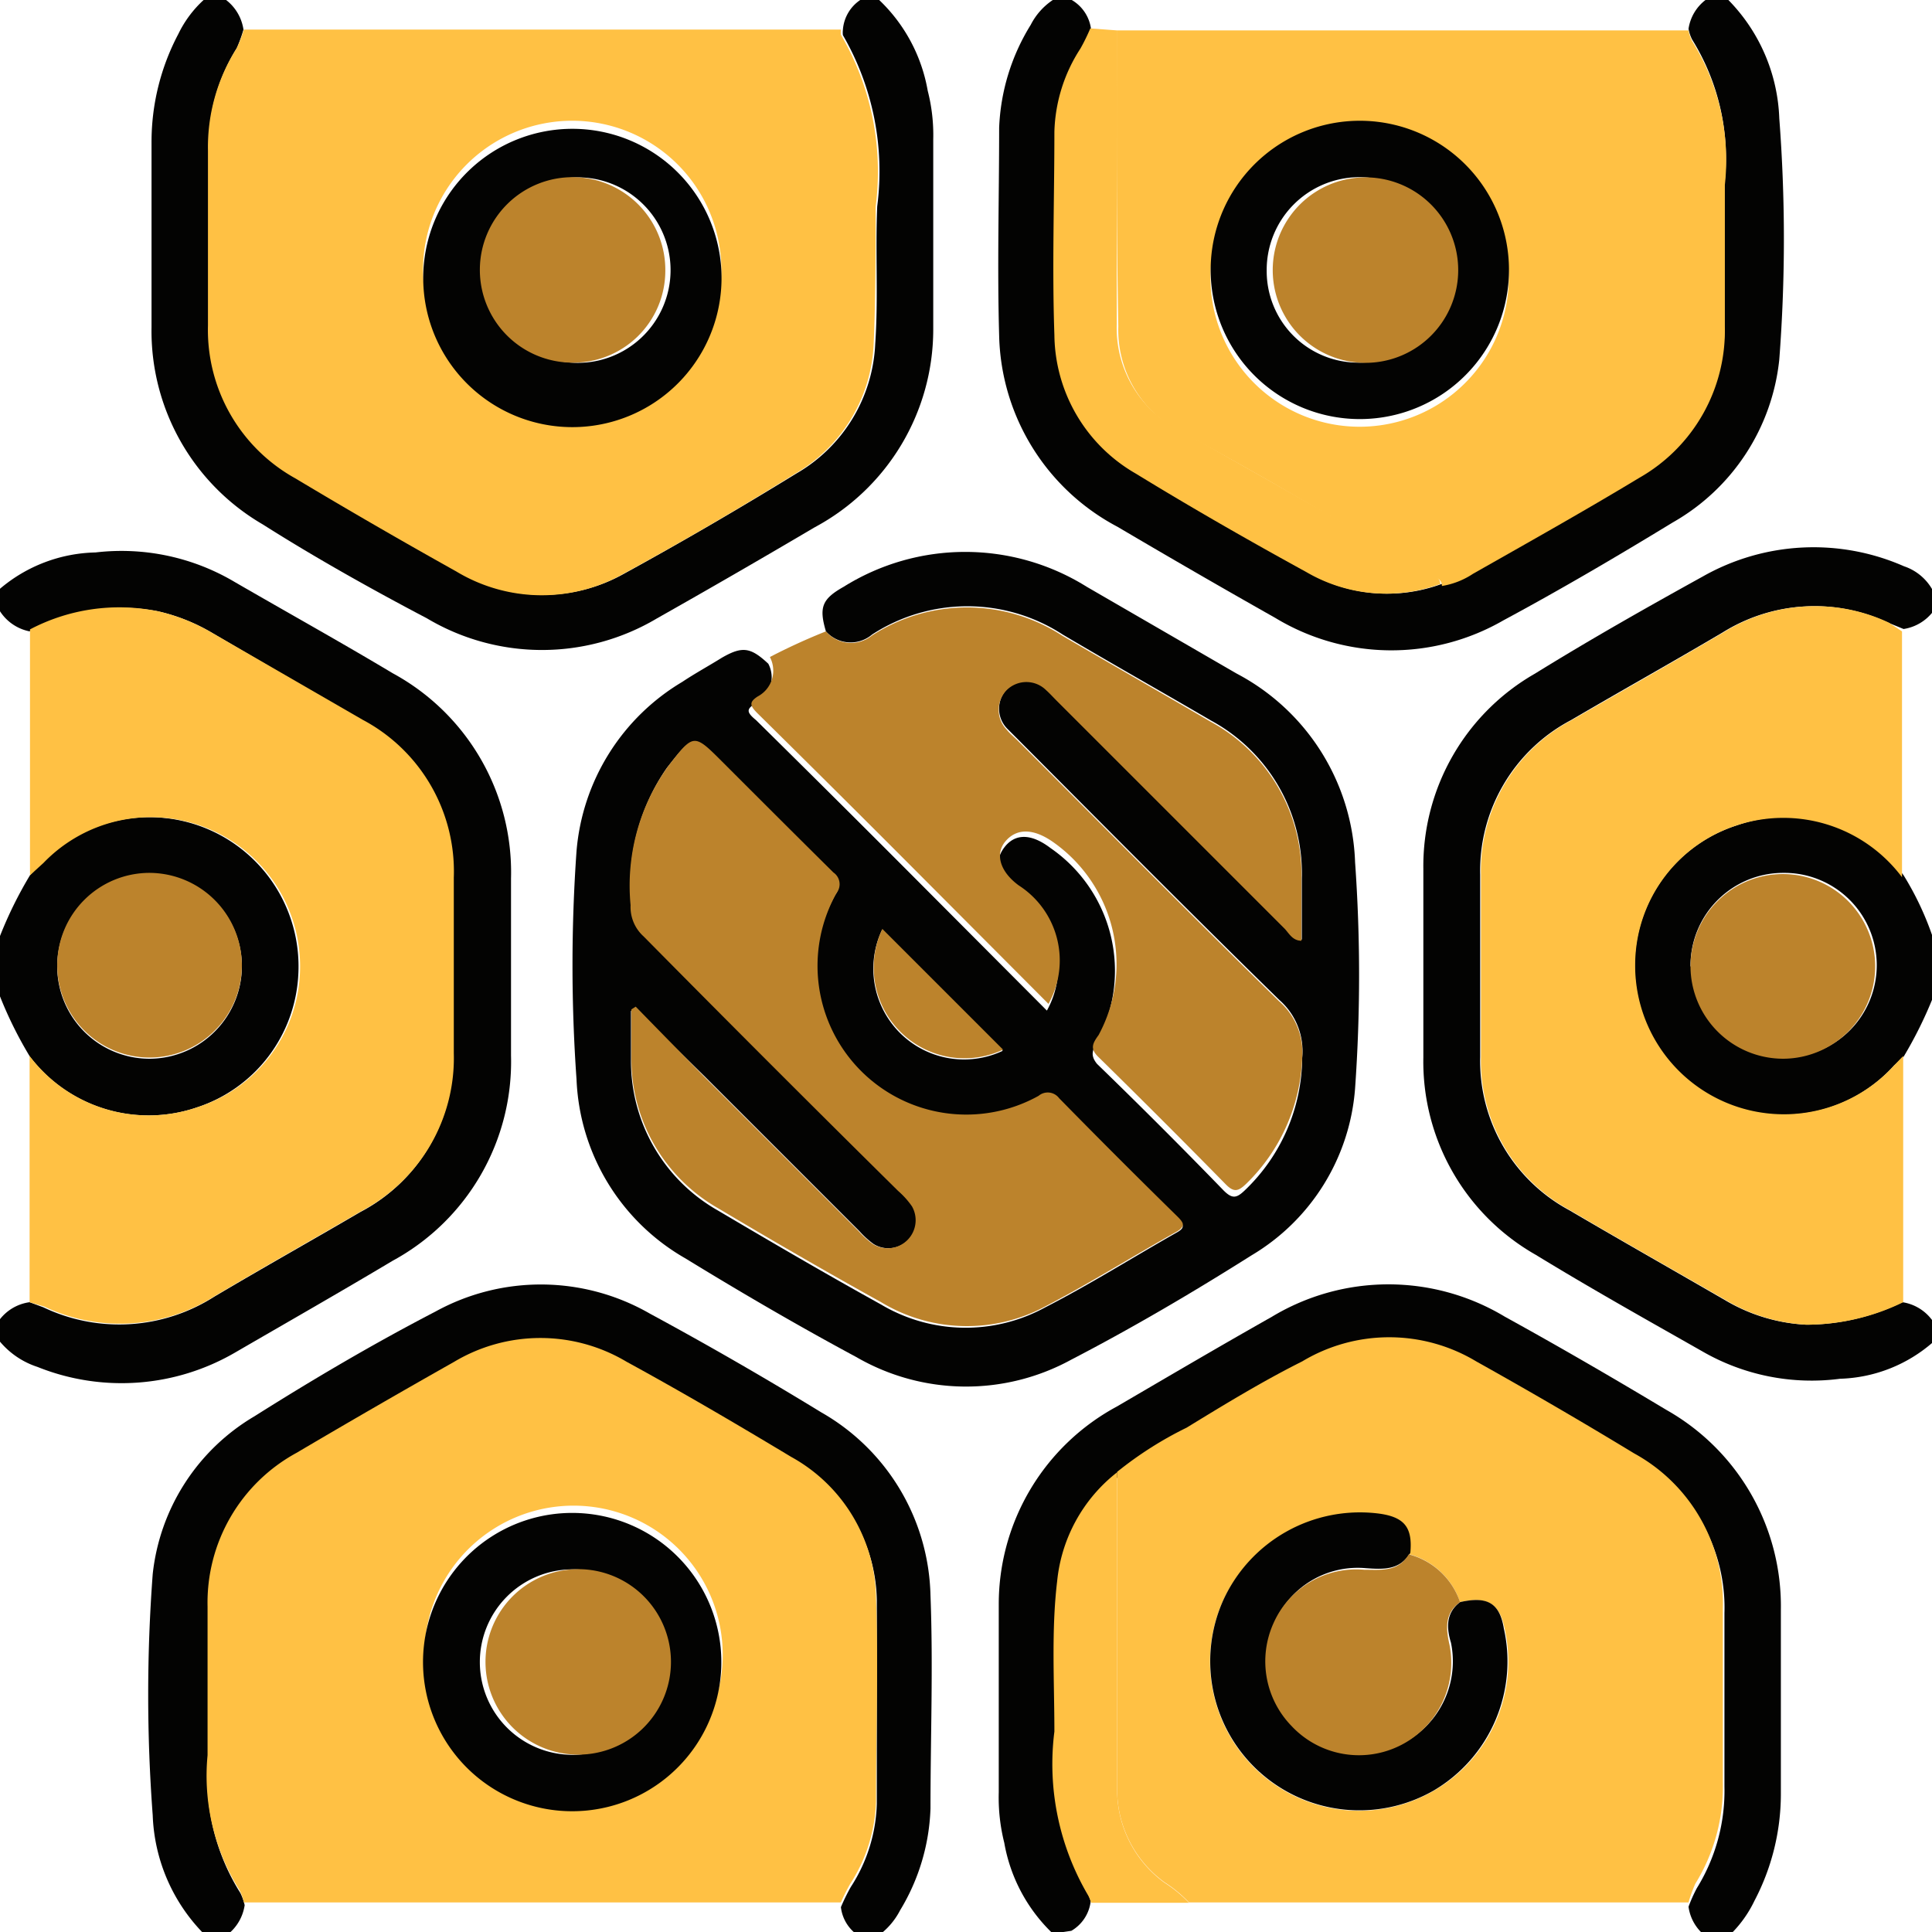
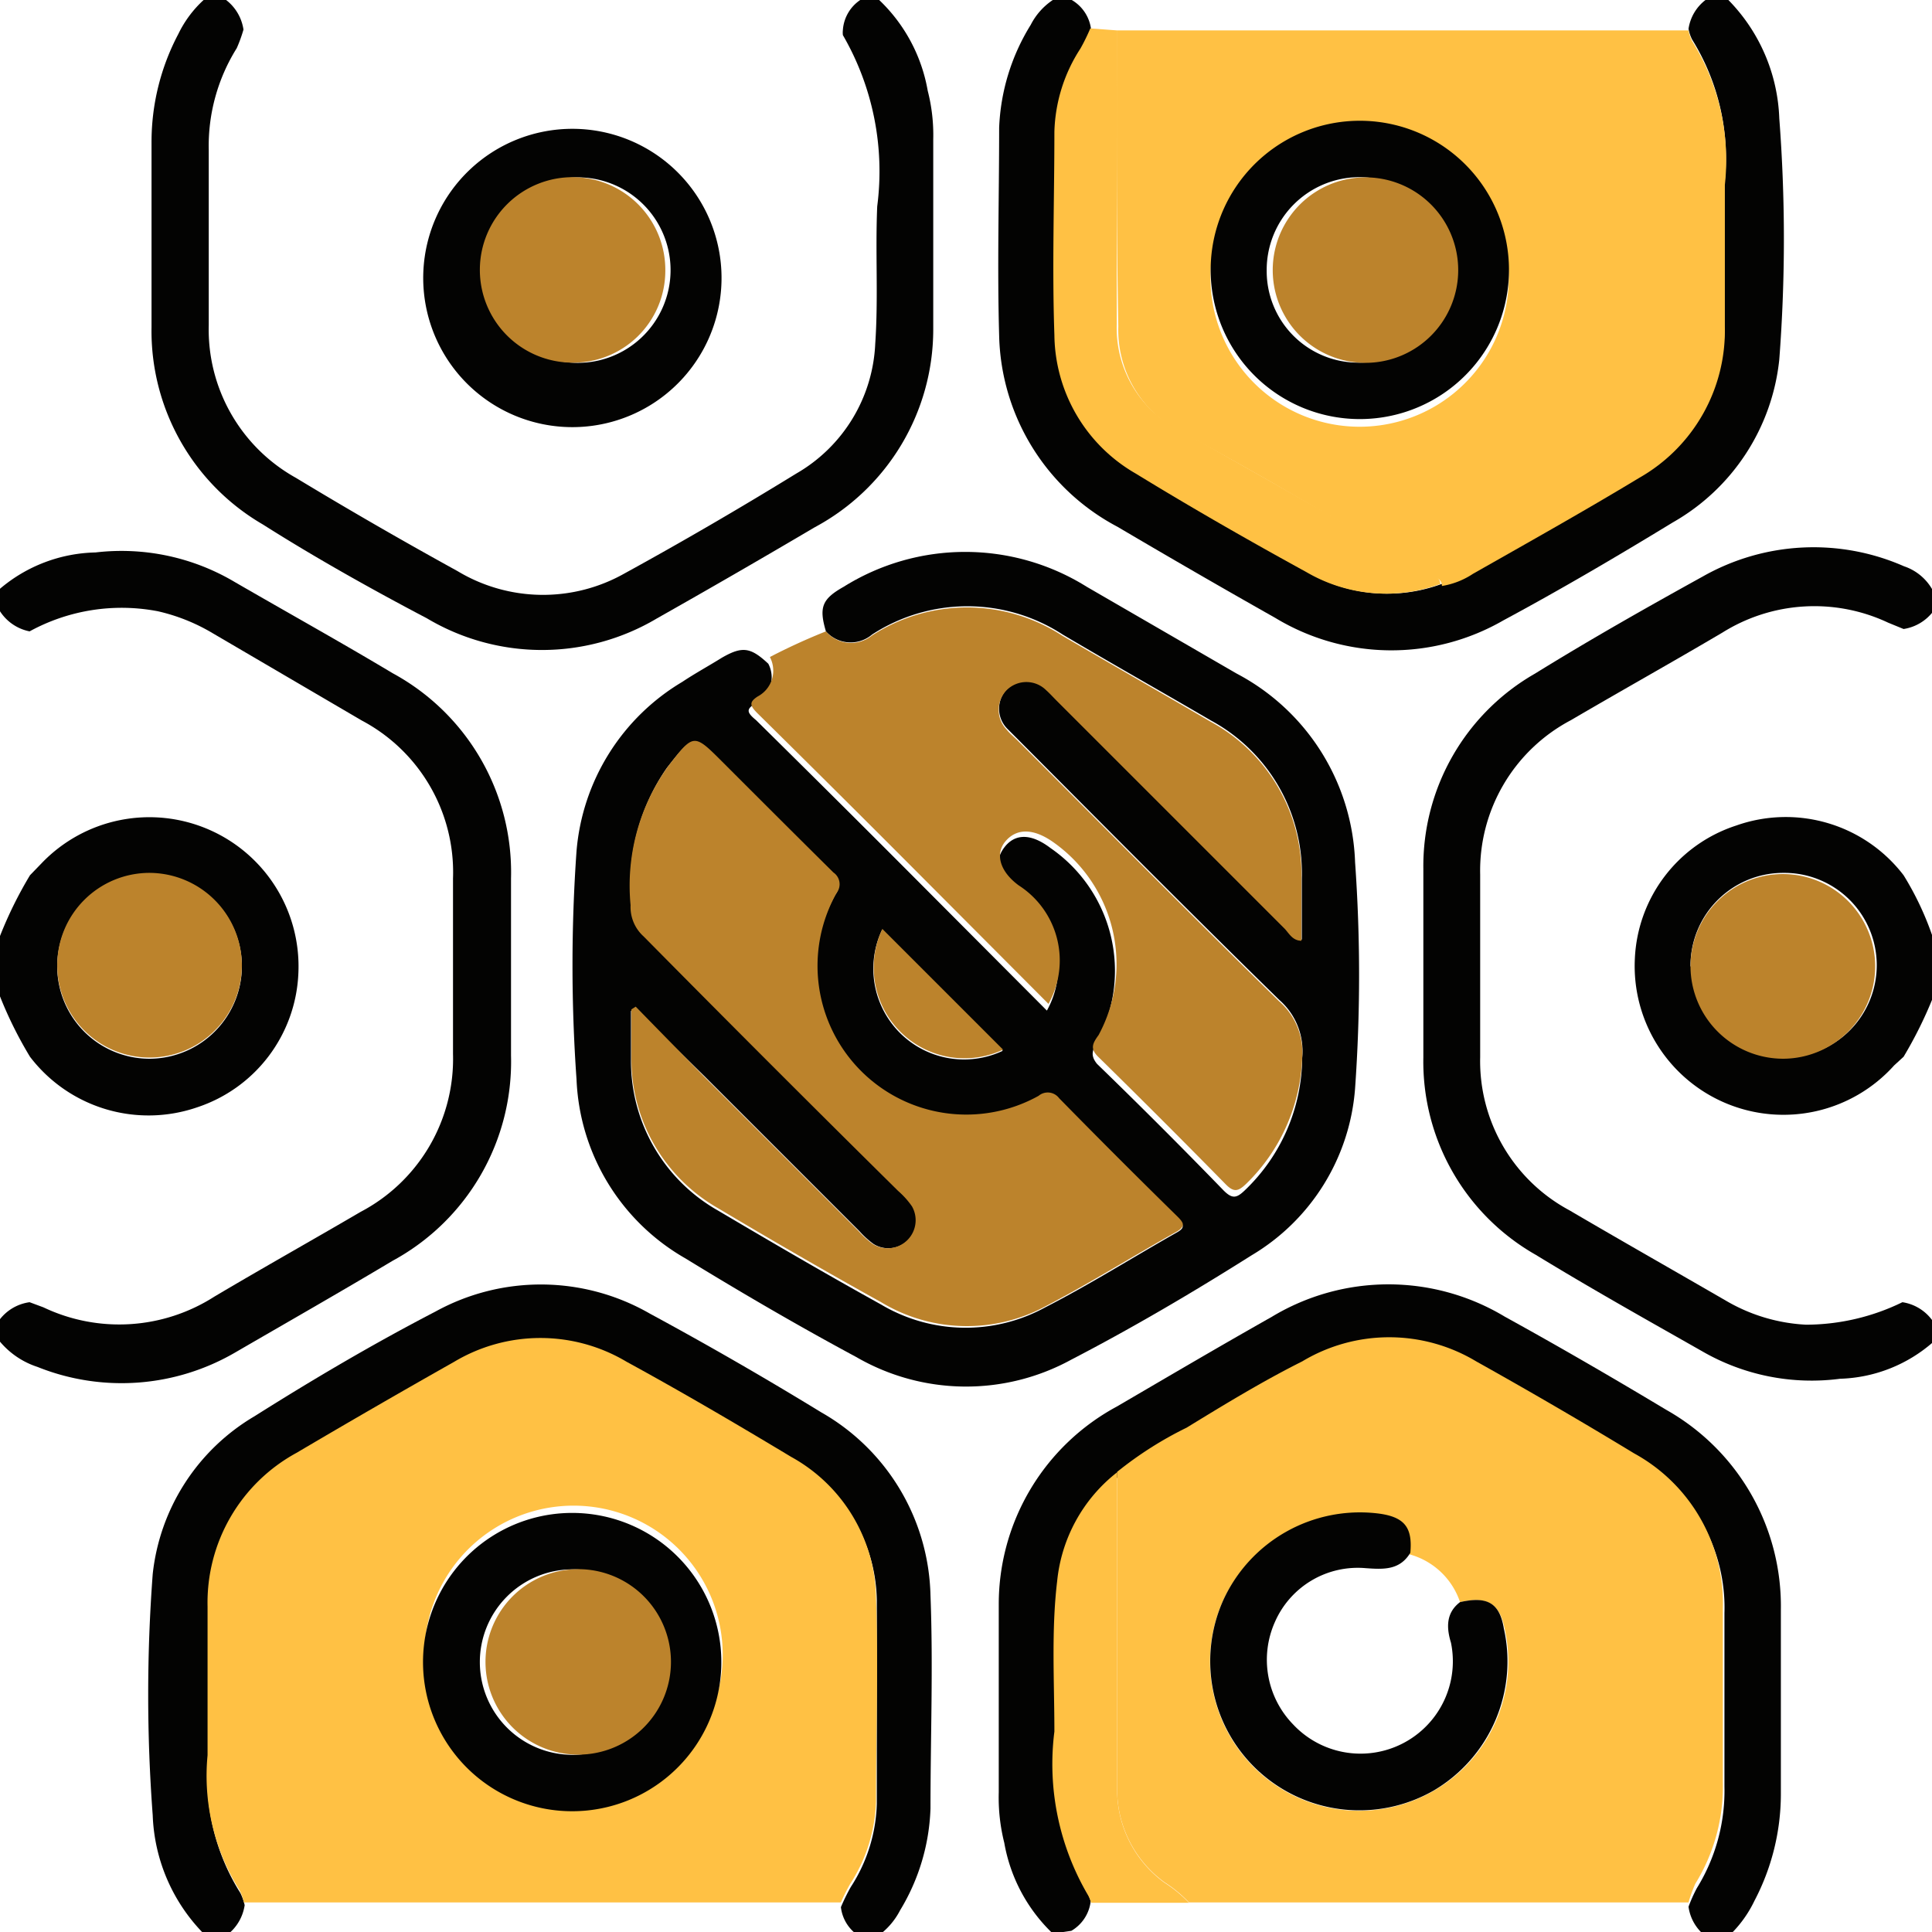
<svg xmlns="http://www.w3.org/2000/svg" viewBox="0 0 48.96 48.96">
  <defs>
    <style>.cls-1{fill:#030302;}.cls-2{fill:#bc832c;}.cls-3{fill:#ffc144;}</style>
  </defs>
  <title>Asset 8</title>
  <g id="Layer_2" data-name="Layer 2">
    <g id="Layer_1-2" data-name="Layer 1">
      <path class="cls-1" d="M5.16,49a4.51,4.51,0,0,1-1.29-3,40.84,40.84,0,0,1,0-6.11,5.3,5.3,0,0,1,2.58-4c1.49-.94,3-1.83,4.58-2.65a5.54,5.54,0,0,1,5.44.05q2.2,1.19,4.34,2.5a5.48,5.48,0,0,1,2.77,4.64c.07,1.8,0,3.6,0,5.4a5.3,5.3,0,0,1-.77,2.58,1.83,1.83,0,0,1-.59.67H21.8a1,1,0,0,1-.49-.75,5,5,0,0,1,.25-.51,4.07,4.07,0,0,0,.66-2.11c0-1.72,0-3.44,0-5.16a4.15,4.15,0,0,0-2.15-3.56c-1.38-.82-2.76-1.64-4.17-2.41a4.26,4.26,0,0,0-4.37,0q-2,1.14-4,2.31a4.32,4.32,0,0,0-2.25,3.89c0,1.26,0,2.52,0,3.77a5.45,5.45,0,0,0,.81,3.42,1.3,1.3,0,0,1,.11.31,1.16,1.16,0,0,1-.44.75Z" />
      <path class="cls-1" d="M22.28,0a4.16,4.16,0,0,1,1.23,2.3,4.51,4.51,0,0,1,.14,1.23c0,1.61,0,3.22,0,4.83a5.69,5.69,0,0,1-3,5q-2,1.18-4,2.31a5.7,5.7,0,0,1-5.83,0C9.45,14.95,8,14.14,6.66,13.29a5.67,5.67,0,0,1-2.82-5c0-1.56,0-3.12,0-4.68A5.85,5.85,0,0,1,4.52.86,2.84,2.84,0,0,1,5.16,0h.57a1.16,1.16,0,0,1,.44.75A3.69,3.69,0,0,1,6,1.22a4.67,4.67,0,0,0-.71,2.58c0,1.48,0,3,0,4.44a4.3,4.3,0,0,0,2.21,3.87q2,1.21,4.09,2.36a4.2,4.2,0,0,0,4.24.06Q18,13.34,20.18,12a4,4,0,0,0,2-3.29c.08-1.16,0-2.32.05-3.48A6.88,6.88,0,0,0,21.36.89a.57.57,0,0,1,0-.13A1,1,0,0,1,21.8,0Z" />
      <path class="cls-1" d="M26.68,49a4.17,4.17,0,0,1-1.23-2.3,4.71,4.71,0,0,1-.14-1.28c0-1.59,0-3.19,0-4.78a5.69,5.69,0,0,1,3-5c1.3-.76,2.61-1.53,3.92-2.27a5.72,5.72,0,0,1,5.91,0c1.38.76,2.74,1.55,4.09,2.36a5.71,5.71,0,0,1,2.9,5.06c0,1.56,0,3.12,0,4.68a5.82,5.82,0,0,1-.67,2.7,3,3,0,0,1-.66.9h-.57a1.13,1.13,0,0,1-.44-.75,3.84,3.84,0,0,1,.21-.47,4.69,4.69,0,0,0,.7-2.58c0-1.46,0-2.93,0-4.39a4.33,4.33,0,0,0-2.25-3.94c-1.34-.79-2.68-1.58-4-2.33a4.28,4.28,0,0,0-4.41,0c-1,.55-2,1.11-2.93,1.69a9.31,9.31,0,0,0-1.76,1.12,4,4,0,0,0-1.53,2.75c-.15,1.27,0,2.54-.07,3.81A6.56,6.56,0,0,0,27.57,48a.86.86,0,0,1,.07.18,1,1,0,0,1-.49.75Z" />
      <path class="cls-1" d="M43.8,0a4.51,4.51,0,0,1,1.29,3,40.11,40.11,0,0,1,0,6.11,5.39,5.39,0,0,1-2.7,4.13c-1.41.86-2.84,1.7-4.29,2.48a5.68,5.68,0,0,1-5.78-.06q-2-1.13-4-2.31A5.62,5.62,0,0,1,25.32,8.5c-.05-1.75,0-3.5,0-5.26A5.34,5.34,0,0,1,26.12.63,1.67,1.67,0,0,1,26.68,0h.48a1,1,0,0,1,.49.75,5.08,5.08,0,0,1-.25.51,4.06,4.06,0,0,0-.66,2.11c0,1.72-.05,3.44,0,5.15A4.1,4.1,0,0,0,28.81,12c1.42.87,2.87,1.7,4.33,2.5a4,4,0,0,0,3.39.3,2,2,0,0,0,.79-.31c1.41-.8,2.82-1.59,4.21-2.43A4.29,4.29,0,0,0,43.7,8.25c0-1.19,0-2.39,0-3.58A5.7,5.7,0,0,0,42.88,1a1,1,0,0,1-.09-.27A1.13,1.13,0,0,1,43.22,0Z" />
      <path class="cls-1" d="M0,14.92A3.86,3.86,0,0,1,2.42,14a5.62,5.62,0,0,1,3.53.75c1.33.77,2.68,1.52,4,2.31a5.74,5.74,0,0,1,3,5.2q0,2.25,0,4.49a5.74,5.74,0,0,1-3,5.2c-1.34.8-2.69,1.57-4,2.33a5.72,5.72,0,0,1-5,.36A2.08,2.08,0,0,1,0,34v-.57A1.15,1.15,0,0,1,.75,33l.35.13a4.47,4.47,0,0,0,4.33-.27c1.23-.73,2.48-1.43,3.71-2.15a4.38,4.38,0,0,0,2.34-4q0-2.22,0-4.45a4.35,4.35,0,0,0-2.31-4L5.31,16A4.76,4.76,0,0,0,4,15.49,4.86,4.86,0,0,0,.75,16,1.16,1.16,0,0,1,0,15.49Z" />
      <path class="cls-1" d="M49,34a3.74,3.74,0,0,1-2.37.94,5.54,5.54,0,0,1-3.5-.7c-1.41-.8-2.82-1.59-4.21-2.44a5.63,5.63,0,0,1-2.85-5q0-2.39,0-4.78a5.62,5.62,0,0,1,2.83-4.95c1.39-.86,2.82-1.67,4.25-2.46a5.69,5.69,0,0,1,5.1-.26A1.3,1.3,0,0,1,49,15v.48a1.16,1.16,0,0,1-.76.46l-.39-.16a4.39,4.39,0,0,0-4.2.25c-1.27.75-2.56,1.47-3.84,2.22a4.31,4.31,0,0,0-2.3,3.91q0,2.32,0,4.63a4.29,4.29,0,0,0,2.26,3.88c1.33.78,2.67,1.54,4,2.31a4.45,4.45,0,0,0,2,.59A5.59,5.59,0,0,0,48.21,33a1.15,1.15,0,0,1,.75.45Z" />
      <path class="cls-1" d="M49,23.81v1.43a10.63,10.63,0,0,1-.76,1.54L48,27a3.77,3.77,0,0,1-6.57-2.71A3.72,3.72,0,0,1,44,20.92a3.76,3.76,0,0,1,4.24,1.26A7.64,7.64,0,0,1,49,23.81Zm-6.12.68a2.34,2.34,0,1,0,2.32-2.37A2.35,2.35,0,0,0,42.84,24.49Z" />
      <path class="cls-1" d="M0,25.25V23.72a10.34,10.34,0,0,1,.76-1.54l.3-.31a3.78,3.78,0,0,1,6.5,2.82A3.74,3.74,0,0,1,5,28.06,3.78,3.78,0,0,1,.76,26.78,10.26,10.26,0,0,1,0,25.25Zm6.13-.77A2.34,2.34,0,1,0,3.8,26.83,2.35,2.35,0,0,0,6.13,24.47Z" />
      <path class="cls-1" d="M20.93,16c-.18-.61-.1-.82.45-1.13a5.81,5.81,0,0,1,6.16,0l3.8,2.2a5.62,5.62,0,0,1,3,4.78,40.54,40.54,0,0,1,0,5.73,5.39,5.39,0,0,1-2.62,4.23c-1.49.94-3,1.83-4.58,2.65a5.55,5.55,0,0,1-5.44-.07c-1.47-.79-2.91-1.63-4.33-2.5a5.48,5.48,0,0,1-2.76-4.54,41,41,0,0,1,0-5.78,5.52,5.52,0,0,1,2.68-4.29c.33-.22.68-.41,1-.61.52-.3.73-.27,1.18.15a.74.74,0,0,1-.31,1c-.27.15-.23.24,0,.43q2.16,2.13,4.3,4.28l3.07,3.08a2.26,2.26,0,0,0-.75-3c-.48-.35-.61-.75-.34-1.12s.68-.38,1.18,0a3.78,3.78,0,0,1,1.18,4.91c-.12.22-.17.35,0,.56q1.63,1.58,3.21,3.21c.22.22.33.19.53,0A4.69,4.69,0,0,0,33,26.8a1.72,1.72,0,0,0-.58-1.46c-2.23-2.18-4.43-4.4-6.63-6.61-.09-.09-.18-.18-.27-.27a.72.72,0,0,1,0-1,.71.71,0,0,1,1,0c.1.08.18.18.27.27l5.78,5.78c.11.11.2.28.42.3,0-.54,0-1,0-1.55a4.4,4.4,0,0,0-2.3-4c-1.25-.73-2.51-1.44-3.76-2.18a4.43,4.43,0,0,0-4.83,0A.84.84,0,0,1,20.93,16Zm-4.83,9.55-.11.07c0,.41,0,.82,0,1.23a4.35,4.35,0,0,0,2.21,3.83c1.37.81,2.74,1.61,4.13,2.38a4.2,4.2,0,0,0,4.16.07c1.13-.58,2.21-1.26,3.32-1.89.24-.13.19-.21,0-.37q-1.51-1.5-3-3a.36.36,0,0,0-.52-.06,3.77,3.77,0,0,1-5.12-5.14.36.36,0,0,0-.08-.52c-.94-.93-1.87-1.87-2.81-2.8-.73-.73-.72-.73-1.38.11A5.18,5.18,0,0,0,16,22.94a1,1,0,0,0,.33.79q3.24,3.22,6.45,6.45a2.1,2.1,0,0,1,.35.39.71.71,0,0,1-1,.95,2.3,2.3,0,0,1-.35-.32l-3.92-3.92Zm9.31,1.08-3.06-3.06a2.3,2.3,0,0,0,3.06,3.06Z" />
      <path class="cls-2" d="M20.93,16a.84.84,0,0,0,1.16.11,4.43,4.43,0,0,1,4.83,0c1.25.73,2.51,1.45,3.76,2.18a4.4,4.4,0,0,1,2.3,4c0,.51,0,1,0,1.55-.22,0-.31-.18-.42-.3l-5.78-5.78c-.09-.09-.18-.19-.27-.27a.71.71,0,0,0-1,0,.72.72,0,0,0,0,1c.08.1.18.18.27.27,2.21,2.21,4.4,4.43,6.63,6.61A1.72,1.72,0,0,1,33,26.8,4.69,4.69,0,0,1,31.58,30c-.2.19-.31.23-.53,0q-1.59-1.62-3.21-3.21c-.22-.21-.16-.34,0-.56a3.78,3.78,0,0,0-1.18-4.91c-.5-.34-.91-.32-1.18,0s-.14.77.34,1.12a2.26,2.26,0,0,1,.75,3l-3.07-3.08q-2.14-2.15-4.3-4.28c-.19-.19-.23-.28,0-.43a.74.74,0,0,0,.31-1A15.62,15.62,0,0,1,20.93,16Z" />
      <path class="cls-3" d="M21.31,48.21H6.18a1.31,1.31,0,0,0-.11-.31,5.45,5.45,0,0,1-.81-3.42c0-1.26,0-2.52,0-3.77a4.32,4.32,0,0,1,2.25-3.89q2-1.18,4-2.31a4.26,4.26,0,0,1,4.37,0c1.41.77,2.79,1.58,4.17,2.41a4.15,4.15,0,0,1,2.15,3.56c.06,1.72,0,3.44,0,5.16a4.07,4.07,0,0,1-.66,2.11A5,5,0,0,0,21.31,48.21Zm-3-6.08a3.78,3.78,0,1,0-7.55,0,3.78,3.78,0,0,0,7.55,0Z" />
-       <path class="cls-3" d="M6.18.75H21.31a.57.57,0,0,0,0,.13,6.88,6.88,0,0,1,.88,4.36c0,1.16,0,2.33-.05,3.48a4,4,0,0,1-2,3.29Q18,13.34,15.8,14.54a4.2,4.2,0,0,1-4.24-.06Q9.5,13.33,7.48,12.12A4.3,4.3,0,0,1,5.27,8.25c0-1.48,0-3,0-4.44A4.67,4.67,0,0,1,6,1.22,3.69,3.69,0,0,0,6.18.75Zm12.1,6.1a3.78,3.78,0,1,0-3.76,3.77A3.78,3.78,0,0,0,18.28,6.85Z" />
      <path class="cls-3" d="M42.79,48.21H30.13a3.29,3.29,0,0,0-.62-.51,2.91,2.91,0,0,1-1.2-2.33c0-2.69,0-5.38,0-8.07a9.31,9.31,0,0,1,1.76-1.12C31,35.61,32,35,33,34.5a4.28,4.28,0,0,1,4.41,0c1.36.76,2.7,1.54,4,2.33a4.33,4.33,0,0,1,2.25,3.94c0,1.46,0,2.93,0,4.39a4.69,4.69,0,0,1-.7,2.58A3.84,3.84,0,0,0,42.79,48.21ZM37,40.6a1.87,1.87,0,0,0-1.28-1.21c.06-.69-.15-1-.85-1A3.81,3.81,0,0,0,31,40.55a3.78,3.78,0,1,0,7.13.72C38,40.63,37.69,40.45,37,40.6Z" />
      <path class="cls-3" d="M28.31,37.31c0,2.69,0,5.38,0,8.07a2.91,2.91,0,0,0,1.2,2.33,3.29,3.29,0,0,1,.62.51H27.65a.87.87,0,0,0-.07-.18,6.56,6.56,0,0,1-.86-4.16c0-1.27-.08-2.55.07-3.81A4,4,0,0,1,28.31,37.31Z" />
      <path class="cls-3" d="M28.3.77H42.79a1,1,0,0,0,.09.27,5.7,5.7,0,0,1,.83,3.65c0,1.19,0,2.39,0,3.58a4.29,4.29,0,0,1-2.17,3.84c-1.39.84-2.8,1.63-4.21,2.43a2,2,0,0,1-.79.31c0-.18-.16-.22-.28-.29l-1-.59c-1.76-1-3.51-2.05-5.29-3a2.9,2.9,0,0,1-1.63-2.7C28.29,5.73,28.3,3.25,28.3.77Zm2.38,6.07a3.78,3.78,0,1,0,7.55,0,3.78,3.78,0,0,0-7.55,0Z" />
      <path class="cls-3" d="M28.3.77c0,2.48,0,5,0,7.45a2.9,2.9,0,0,0,1.63,2.7c1.78,1,3.53,2,5.29,3l1,.59c.12.07.27.11.28.29a4,4,0,0,1-3.39-.3c-1.46-.8-2.91-1.63-4.33-2.5a4.1,4.1,0,0,1-2.06-3.51c-.06-1.72,0-3.43,0-5.15a4.06,4.06,0,0,1,.66-2.11,5.08,5.08,0,0,0,.25-.51Z" />
-       <path class="cls-3" d="M.76,22.18q0-3.11,0-6.23A4.86,4.86,0,0,1,4,15.49,4.76,4.76,0,0,1,5.31,16l3.88,2.24a4.35,4.35,0,0,1,2.31,4q0,2.22,0,4.45a4.38,4.38,0,0,1-2.34,4c-1.24.72-2.48,1.42-3.71,2.15a4.47,4.47,0,0,1-4.33.27L.75,33q0-3.12,0-6.24A3.78,3.78,0,0,0,5,28.06a3.74,3.74,0,0,0,2.6-3.37,3.78,3.78,0,0,0-6.5-2.82Z" />
-       <path class="cls-3" d="M48.2,16q0,3.11,0,6.23A3.76,3.76,0,0,0,44,20.92a3.72,3.72,0,0,0-2.56,3.4A3.77,3.77,0,0,0,48,27l.23-.24q0,3.12,0,6.24a5.59,5.59,0,0,1-2.44.57,4.45,4.45,0,0,1-2-.59c-1.33-.77-2.68-1.53-4-2.31a4.29,4.29,0,0,1-2.26-3.88q0-2.32,0-4.63a4.31,4.31,0,0,1,2.3-3.91c1.28-.74,2.57-1.47,3.84-2.22a4.39,4.39,0,0,1,4.2-.25Z" />
      <path class="cls-2" d="M42.84,24.49a2.34,2.34,0,1,1,2.34,2.34A2.35,2.35,0,0,1,42.84,24.49Z" />
      <path class="cls-2" d="M6.13,24.47a2.34,2.34,0,1,1-2.34-2.35A2.35,2.35,0,0,1,6.13,24.47Z" />
      <path class="cls-2" d="M16.11,25.51l1.73,1.77,3.92,3.92a2.3,2.3,0,0,0,.35.32.71.71,0,0,0,1-.95,2.1,2.1,0,0,0-.35-.39Q19.54,27,16.31,23.73a1,1,0,0,1-.33-.79,5.18,5.18,0,0,1,.95-3.52c.65-.84.65-.84,1.38-.11.93.93,1.87,1.87,2.81,2.8a.36.36,0,0,1,.08.52,3.77,3.77,0,0,0,5.12,5.14.36.36,0,0,1,.52.06q1.49,1.52,3,3c.16.16.2.24,0,.37-1.11.62-2.19,1.3-3.32,1.89A4.2,4.2,0,0,1,22.33,33c-1.39-.77-2.77-1.57-4.13-2.38A4.35,4.35,0,0,1,16,26.81c0-.41,0-.82,0-1.23Z" />
      <path class="cls-2" d="M25.42,26.6a2.3,2.3,0,0,1-3.06-3.06Z" />
      <path class="cls-1" d="M18.28,42.12a3.78,3.78,0,1,1-3.75-3.78A3.78,3.78,0,0,1,18.28,42.12ZM14.5,39.77a2.35,2.35,0,1,0,2.36,2.36A2.33,2.33,0,0,0,14.5,39.77Z" />
      <path class="cls-1" d="M18.28,6.85a3.78,3.78,0,1,1-7.55,0,3.78,3.78,0,0,1,7.55,0ZM14.49,9.19a2.35,2.35,0,1,0,0-4.69,2.35,2.35,0,0,0,0,4.69Z" />
      <path class="cls-1" d="M37,40.6c.67-.15,1,0,1.11.67a3.8,3.8,0,0,1-1.77,4.1A3.78,3.78,0,0,1,31,40.55a3.81,3.81,0,0,1,3.89-2.2c.7.08.91.35.85,1-.27.45-.69.42-1.13.39a2.29,2.29,0,0,0-2.3,1.36,2.35,2.35,0,0,0,.46,2.6,2.34,2.34,0,0,0,4-2.07C36.66,41.27,36.63,40.88,37,40.6Z" />
-       <path class="cls-2" d="M37,40.6c-.39.28-.36.66-.27,1.07a2.34,2.34,0,0,1-4,2.07,2.35,2.35,0,0,1-.46-2.6,2.29,2.29,0,0,1,2.3-1.36c.44,0,.86.06,1.13-.39A1.87,1.87,0,0,1,37,40.6Z" />
      <path class="cls-1" d="M30.68,6.84a3.78,3.78,0,1,1,3.75,3.78A3.78,3.78,0,0,1,30.68,6.84Zm3.77,2.35a2.35,2.35,0,1,0-2.35-2.33A2.32,2.32,0,0,0,34.45,9.19Z" />
      <path class="cls-2" d="M14.5,39.77a2.35,2.35,0,1,1,0,4.69,2.35,2.35,0,0,1,0-4.69Z" />
      <path class="cls-2" d="M14.49,9.19a2.35,2.35,0,1,1,2.37-2.31A2.33,2.33,0,0,1,14.49,9.19Z" />
      <path class="cls-2" d="M34.45,9.19a2.35,2.35,0,0,1,0-4.69,2.35,2.35,0,1,1,0,4.69Z" />
    </g>
  </g>
</svg>